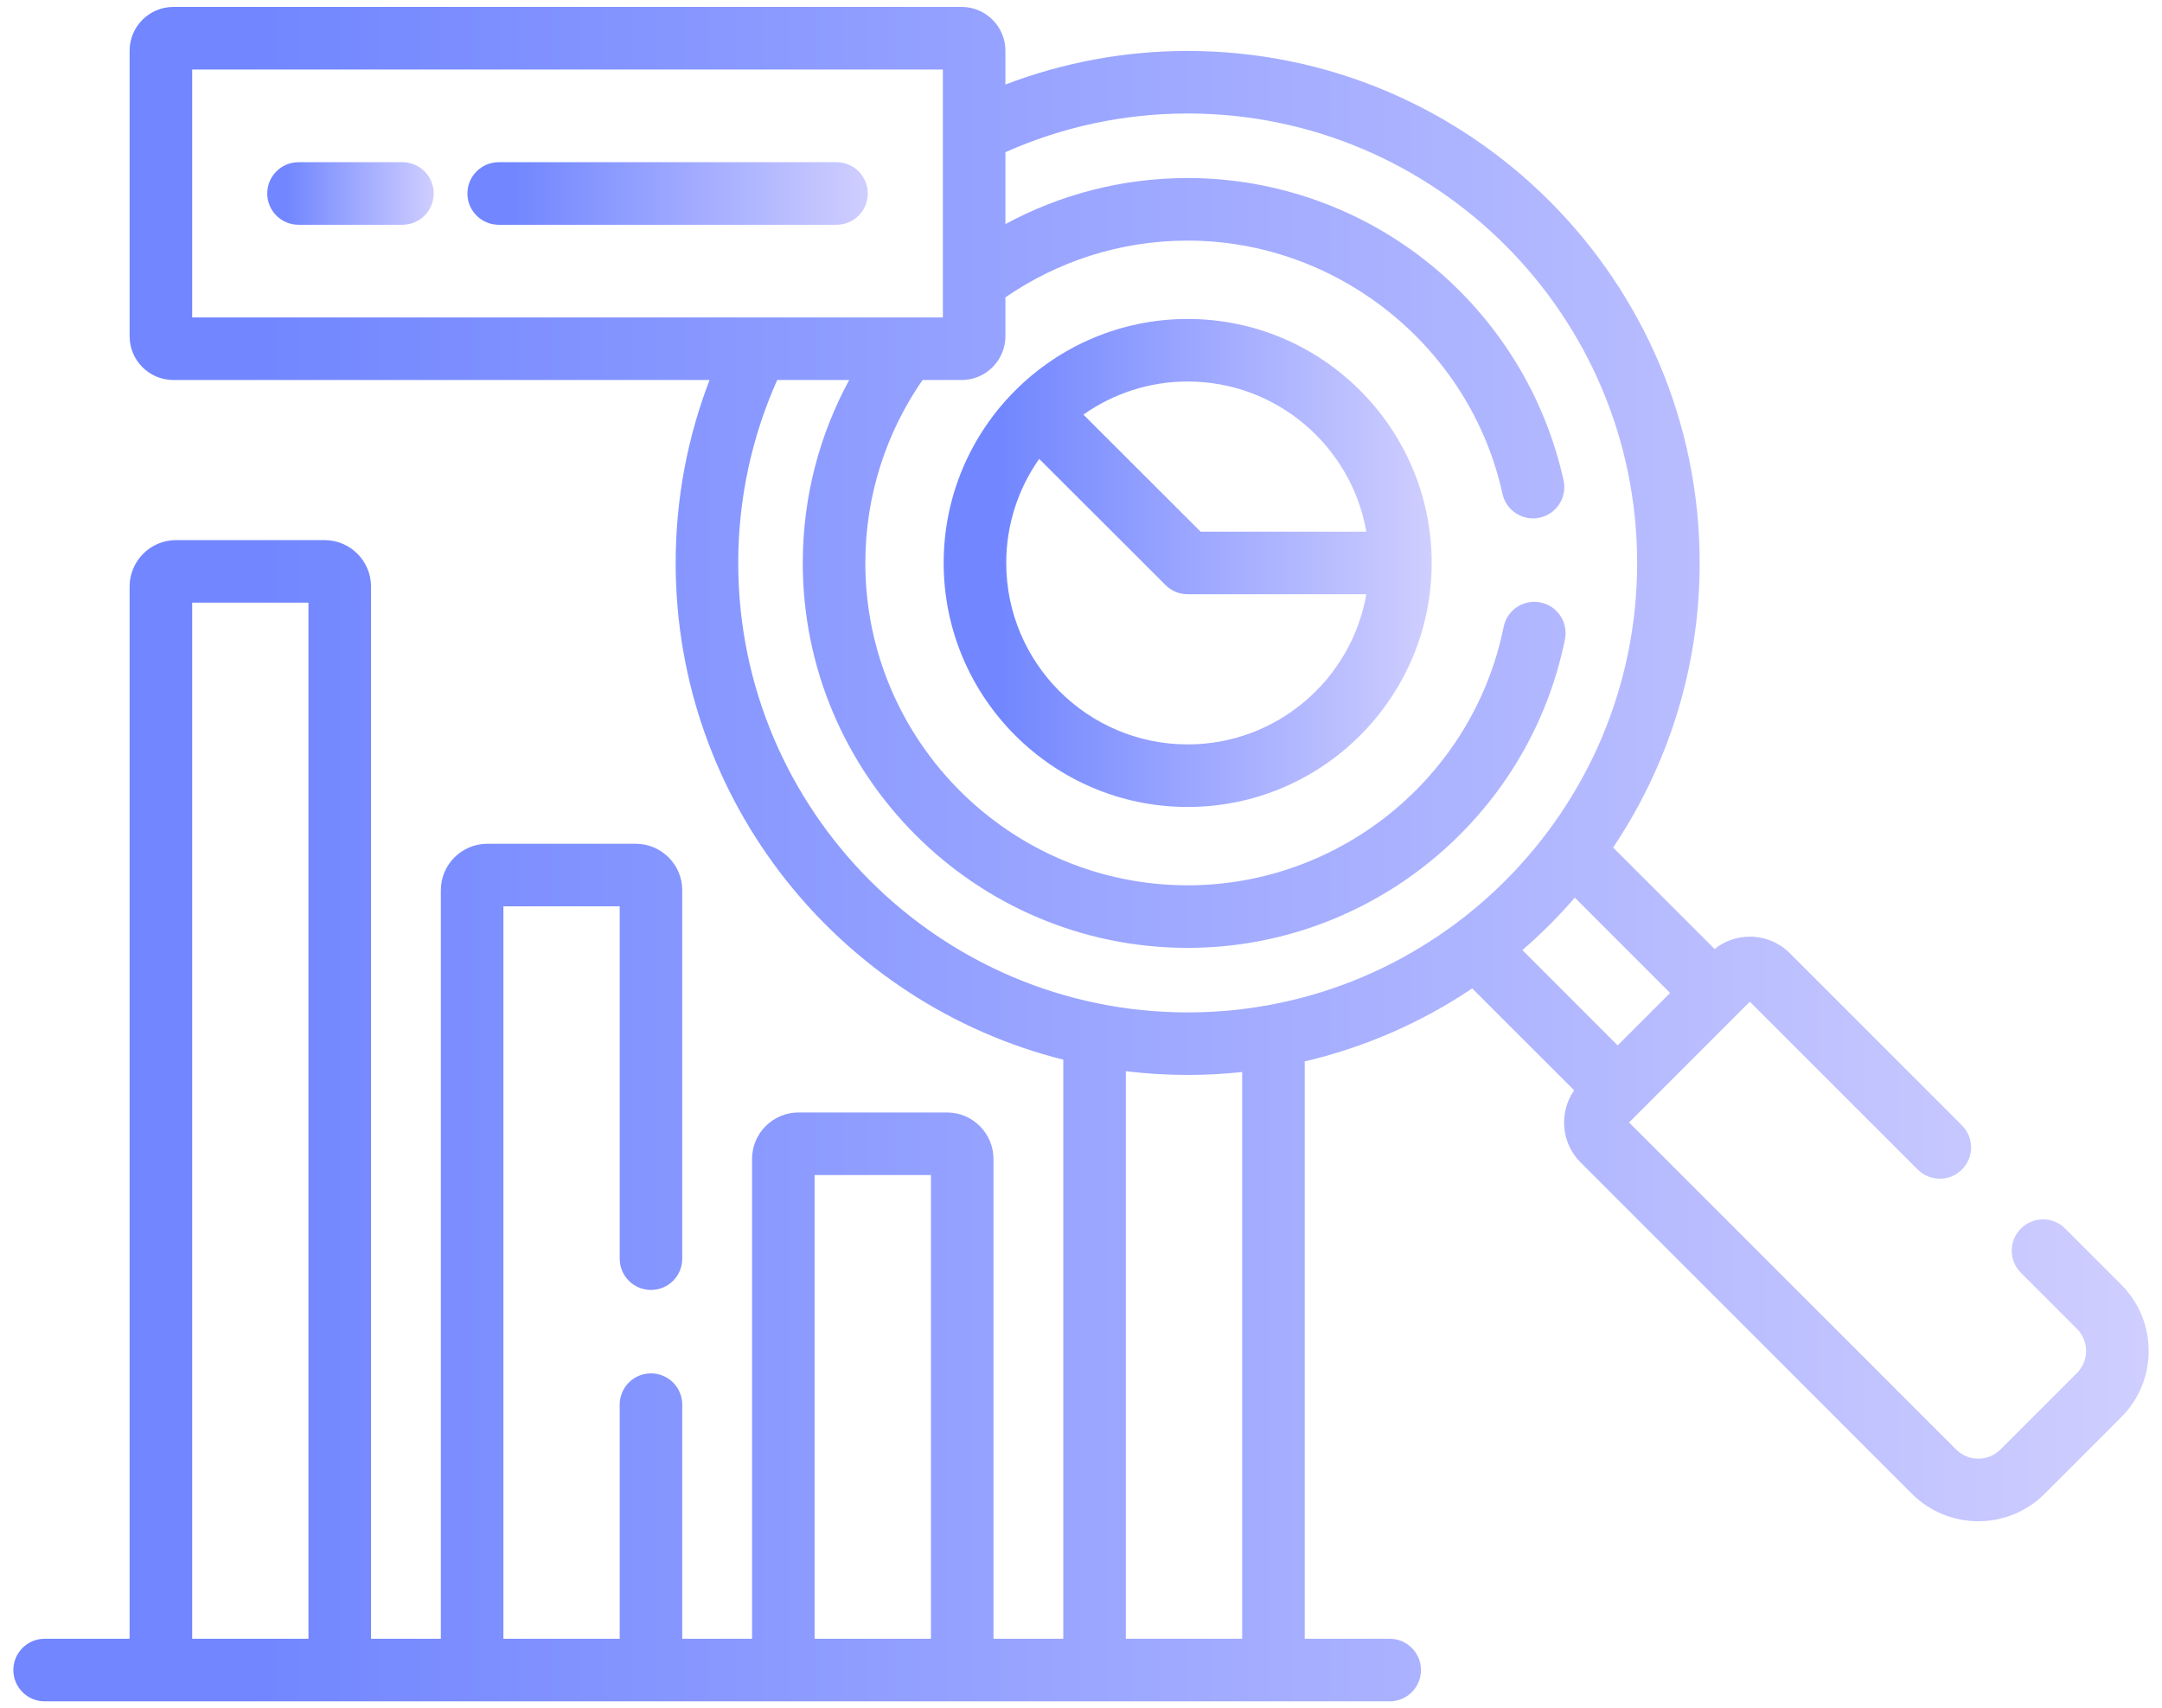
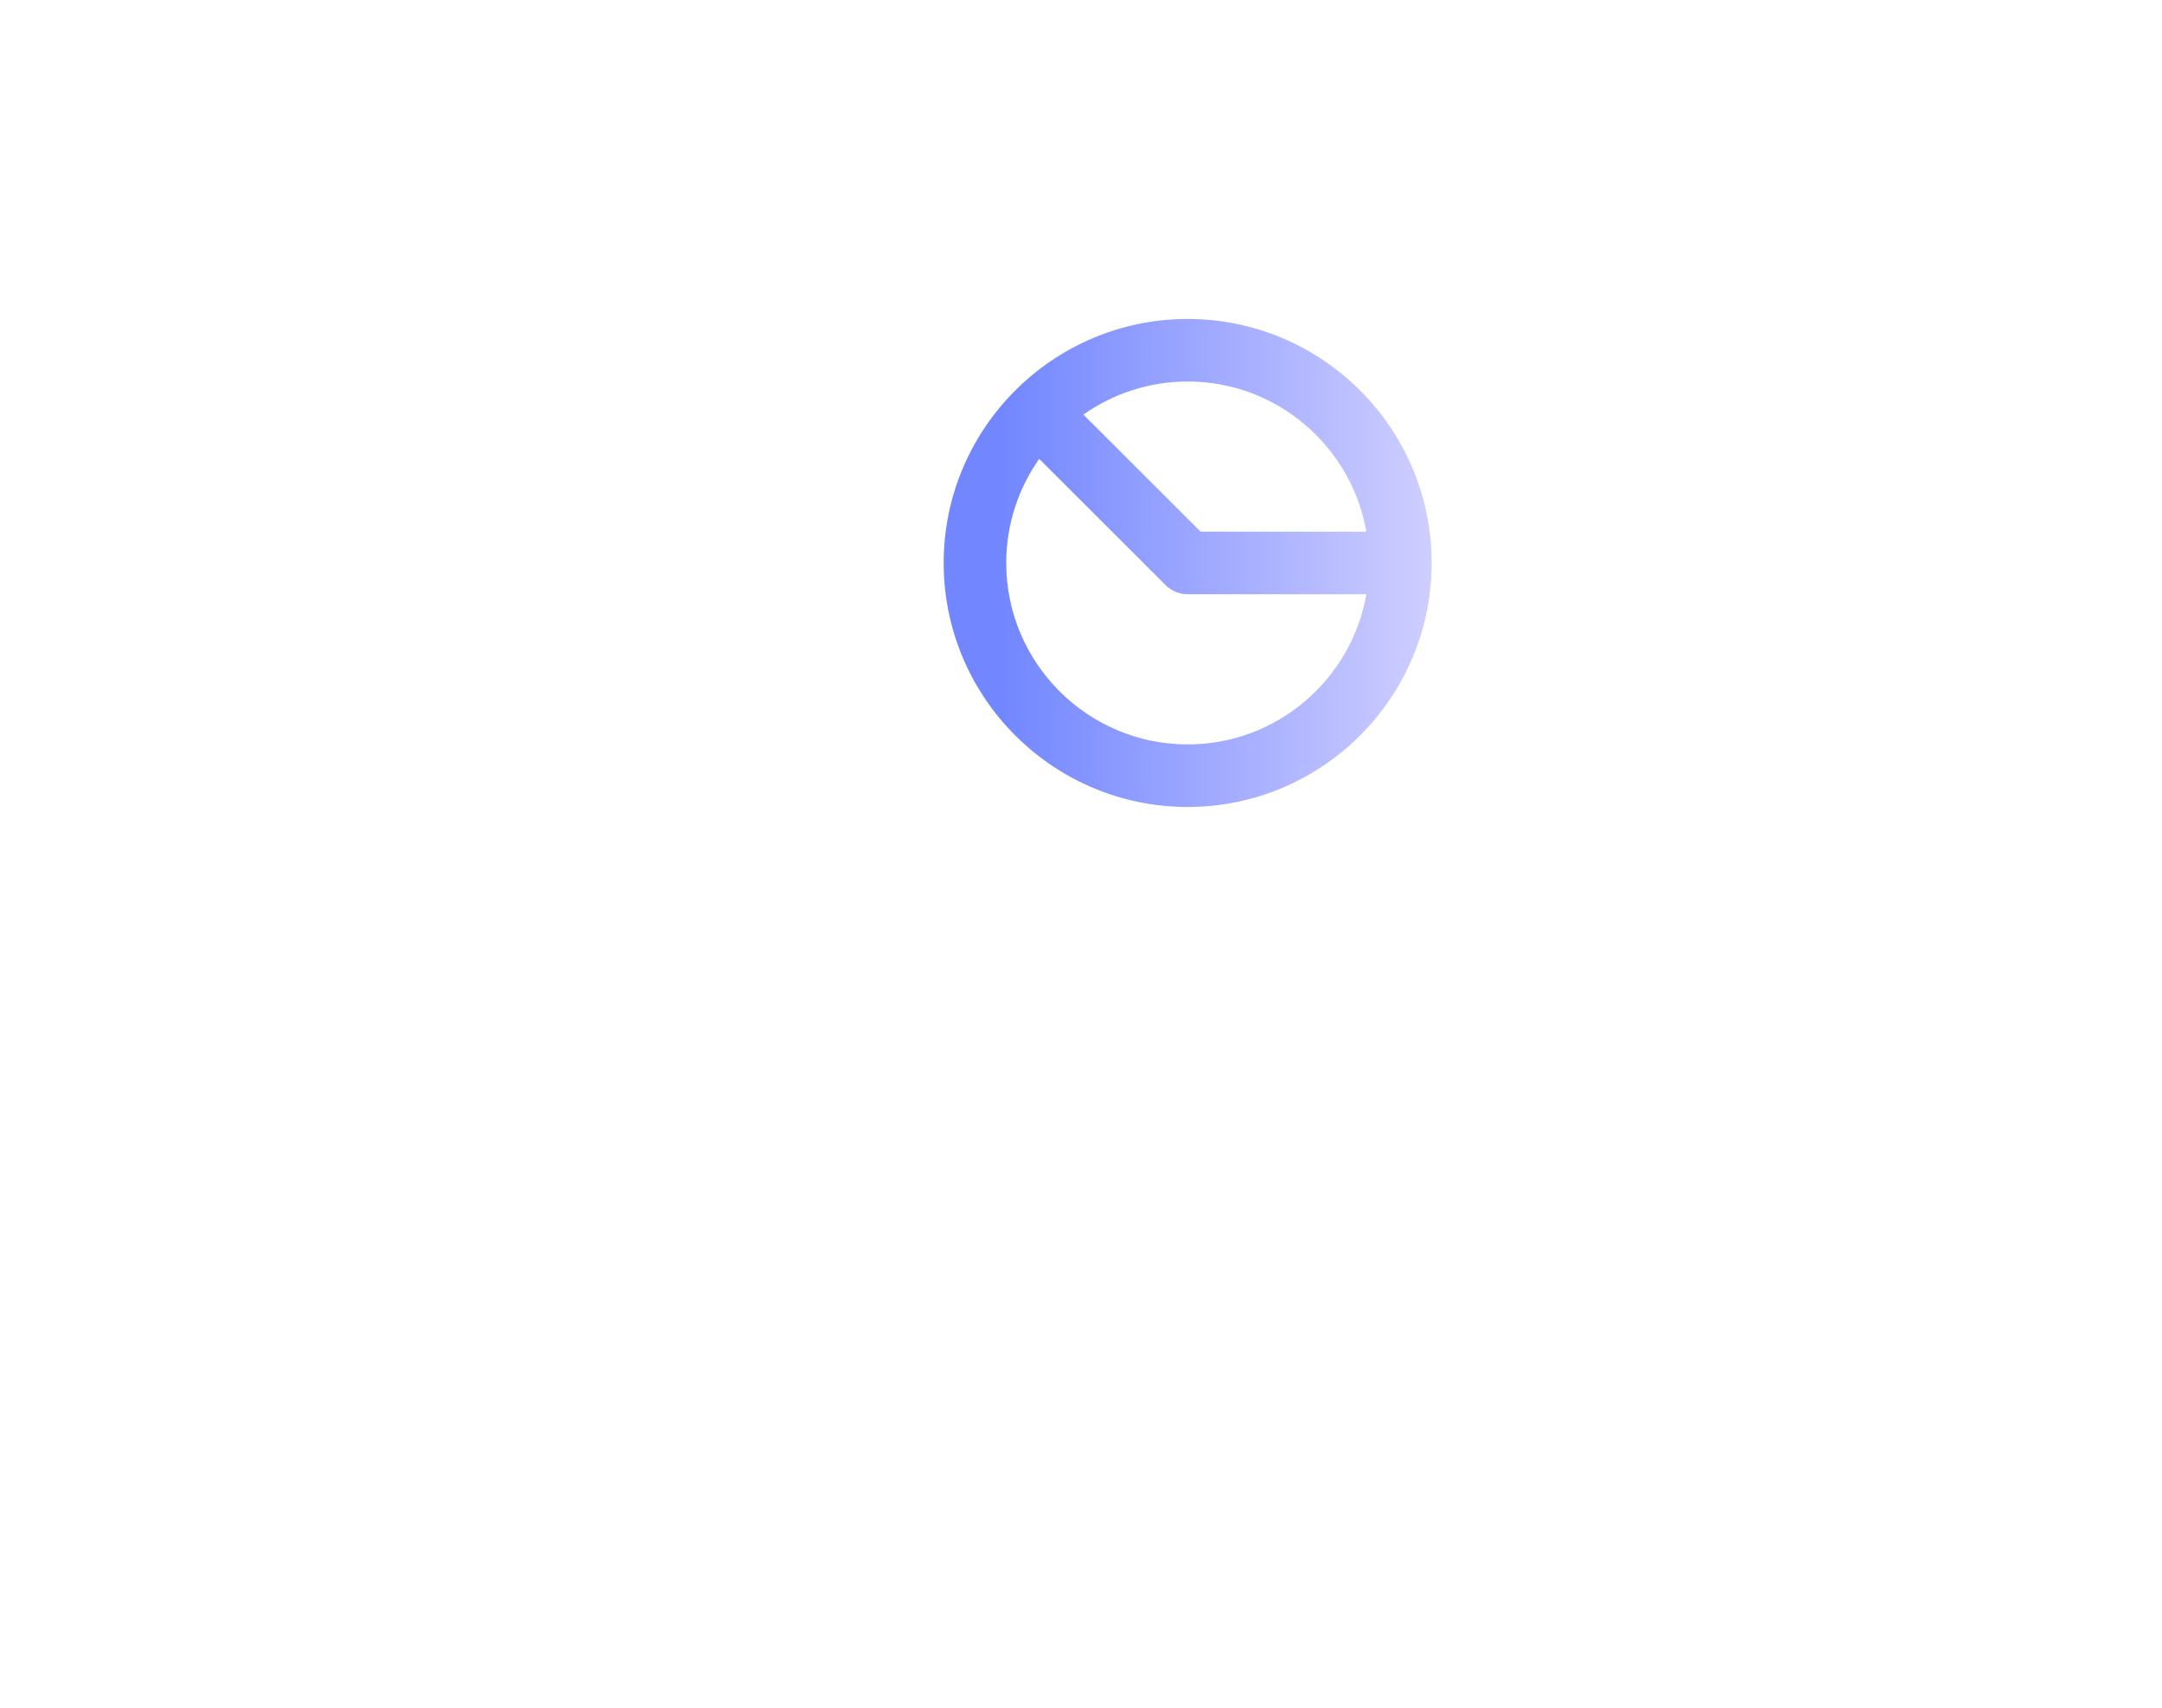
<svg xmlns="http://www.w3.org/2000/svg" width="81" height="64" viewBox="0 0 81 64" fill="none">
-   <path d="M79.47 48.126L77.371 46.027C76.914 45.569 76.172 45.569 75.714 46.027C75.256 46.484 75.256 47.227 75.714 47.684L77.813 49.783C78.034 50.005 78.156 50.299 78.156 50.612C78.156 50.925 78.034 51.219 77.813 51.44L74.946 54.307C74.489 54.764 73.746 54.764 73.289 54.307L61.034 42.053L65.558 37.528L71.847 43.817C72.305 44.275 73.047 44.275 73.504 43.817C73.962 43.359 73.962 42.617 73.504 42.16L67.056 35.712C66.656 35.312 66.124 35.092 65.558 35.092C65.072 35.092 64.612 35.255 64.238 35.554L60.436 31.752C62.483 28.701 63.679 25.033 63.679 21.091C63.679 10.514 55.074 1.909 44.497 1.909C42.092 1.909 39.791 2.356 37.668 3.167V1.901C37.668 0.996 36.932 0.26 36.028 0.26H6.496C5.592 0.26 4.856 0.996 4.856 1.901V12.597C4.856 13.501 5.592 14.237 6.496 14.237H26.583C25.765 16.367 25.314 18.677 25.314 21.091C25.314 30.061 31.504 37.612 39.836 39.7V61.396H37.221V43.419C37.221 42.46 36.441 41.679 35.481 41.679H29.916C28.957 41.679 28.176 42.46 28.176 43.419V61.396H25.561V52.625C25.561 51.978 25.036 51.453 24.389 51.453C23.742 51.453 23.217 51.978 23.217 52.625V61.396H18.86V33.956H23.217V47.156C23.217 47.803 23.742 48.328 24.389 48.328C25.036 48.328 25.561 47.803 25.561 47.156V33.353C25.561 32.393 24.78 31.612 23.821 31.612H18.256C17.297 31.612 16.516 32.393 16.516 33.353V61.396H13.901V21.975C13.901 21.016 13.12 20.235 12.161 20.235H6.596C5.636 20.235 4.856 21.016 4.856 21.975V61.396H1.672C1.025 61.396 0.5 61.921 0.5 62.568C0.5 63.215 1.025 63.74 1.672 63.74H52.066C52.713 63.74 53.237 63.215 53.237 62.568C53.237 61.921 52.713 61.396 52.066 61.396H48.882V39.766C51.155 39.233 53.274 38.295 55.157 37.031L58.975 40.848C58.403 41.673 58.483 42.817 59.218 43.551L71.631 55.965C72.317 56.65 73.217 56.993 74.117 56.993C75.017 56.993 75.918 56.65 76.603 55.965L79.47 53.098C80.134 52.434 80.5 51.551 80.5 50.612C80.5 49.673 80.134 48.79 79.47 48.126ZM11.557 61.396H7.2V22.579H11.557V61.396ZM34.878 61.396H30.52V44.023H34.878V61.396ZM7.2 11.893V2.604H35.325V11.893L7.2 11.893ZM46.538 61.396H42.18V40.133C42.94 40.225 43.713 40.273 44.497 40.273C45.186 40.273 45.867 40.235 46.538 40.163V61.396ZM44.497 37.93C35.212 37.93 27.658 30.376 27.658 21.091C27.658 18.651 28.182 16.332 29.119 14.237H31.815C30.708 16.277 30.076 18.611 30.076 21.091C30.076 29.043 36.545 35.512 44.497 35.512C51.334 35.512 57.278 30.65 58.632 23.951C58.76 23.317 58.349 22.698 57.715 22.57C57.081 22.442 56.462 22.852 56.334 23.487C55.201 29.096 50.223 33.168 44.497 33.168C37.838 33.168 32.42 27.75 32.42 21.091C32.42 18.547 33.214 16.186 34.563 14.237H36.028C36.932 14.237 37.668 13.501 37.668 12.596V11.14C39.612 9.801 41.963 9.014 44.497 9.014C50.125 9.014 55.085 13.004 56.291 18.501C56.43 19.133 57.055 19.533 57.687 19.395C58.319 19.256 58.719 18.631 58.58 17.999C57.887 14.839 56.115 11.966 53.591 9.909C51.029 7.82 47.8 6.67 44.497 6.67C42.027 6.67 39.702 7.296 37.668 8.395V5.702C39.757 4.771 42.067 4.252 44.497 4.252C53.782 4.252 61.336 11.806 61.336 21.091C61.336 30.376 53.782 37.93 44.497 37.93ZM57.037 35.596C57.738 34.989 58.394 34.332 59.001 33.631L62.571 37.201L60.606 39.165L57.037 35.596Z" fill="url(#paint0_linear_1_1158)" />
  <path d="M44.497 11.95C39.456 11.95 35.355 16.05 35.355 21.091C35.355 26.132 39.456 30.233 44.497 30.233C49.538 30.233 53.638 26.132 53.638 21.091C53.638 16.05 49.538 11.95 44.497 11.95ZM44.497 27.889C40.749 27.889 37.699 24.839 37.699 21.091C37.699 19.641 38.157 18.296 38.934 17.192L43.669 21.92C43.888 22.14 44.186 22.263 44.497 22.263H51.191C50.634 25.454 47.845 27.889 44.497 27.889ZM44.982 19.919L40.59 15.533C41.696 14.753 43.044 14.293 44.497 14.293C47.845 14.293 50.634 16.728 51.191 19.919H44.982V19.919Z" fill="url(#paint1_linear_1_1158)" />
-   <path d="M15.078 6.077H11.184C10.537 6.077 10.012 6.602 10.012 7.249C10.012 7.896 10.537 8.421 11.184 8.421H15.078C15.726 8.421 16.25 7.896 16.25 7.249C16.25 6.602 15.726 6.077 15.078 6.077Z" fill="url(#paint2_linear_1_1158)" />
-   <path d="M31.34 6.077H18.684C18.037 6.077 17.512 6.602 17.512 7.249C17.512 7.896 18.037 8.421 18.684 8.421H31.34C31.988 8.421 32.512 7.896 32.512 7.249C32.512 6.602 31.988 6.077 31.34 6.077Z" fill="url(#paint3_linear_1_1158)" />
  <defs>
    <linearGradient id="paint0_linear_1_1158" x1="0.5" y1="32" x2="80.5" y2="32" gradientUnits="userSpaceOnUse">
      <stop offset="0.11" stop-color="#7186FF" />
      <stop offset="1" stop-color="#CFCEFF" />
    </linearGradient>
    <linearGradient id="paint1_linear_1_1158" x1="35.355" y1="21.091" x2="53.638" y2="21.091" gradientUnits="userSpaceOnUse">
      <stop offset="0.11" stop-color="#7186FF" />
      <stop offset="1" stop-color="#CFCEFF" />
    </linearGradient>
    <linearGradient id="paint2_linear_1_1158" x1="10.012" y1="7.249" x2="16.25" y2="7.249" gradientUnits="userSpaceOnUse">
      <stop offset="0.11" stop-color="#7186FF" />
      <stop offset="1" stop-color="#CFCEFF" />
    </linearGradient>
    <linearGradient id="paint3_linear_1_1158" x1="17.512" y1="7.249" x2="32.512" y2="7.249" gradientUnits="userSpaceOnUse">
      <stop offset="0.11" stop-color="#7186FF" />
      <stop offset="1" stop-color="#CFCEFF" />
    </linearGradient>
  </defs>
</svg>